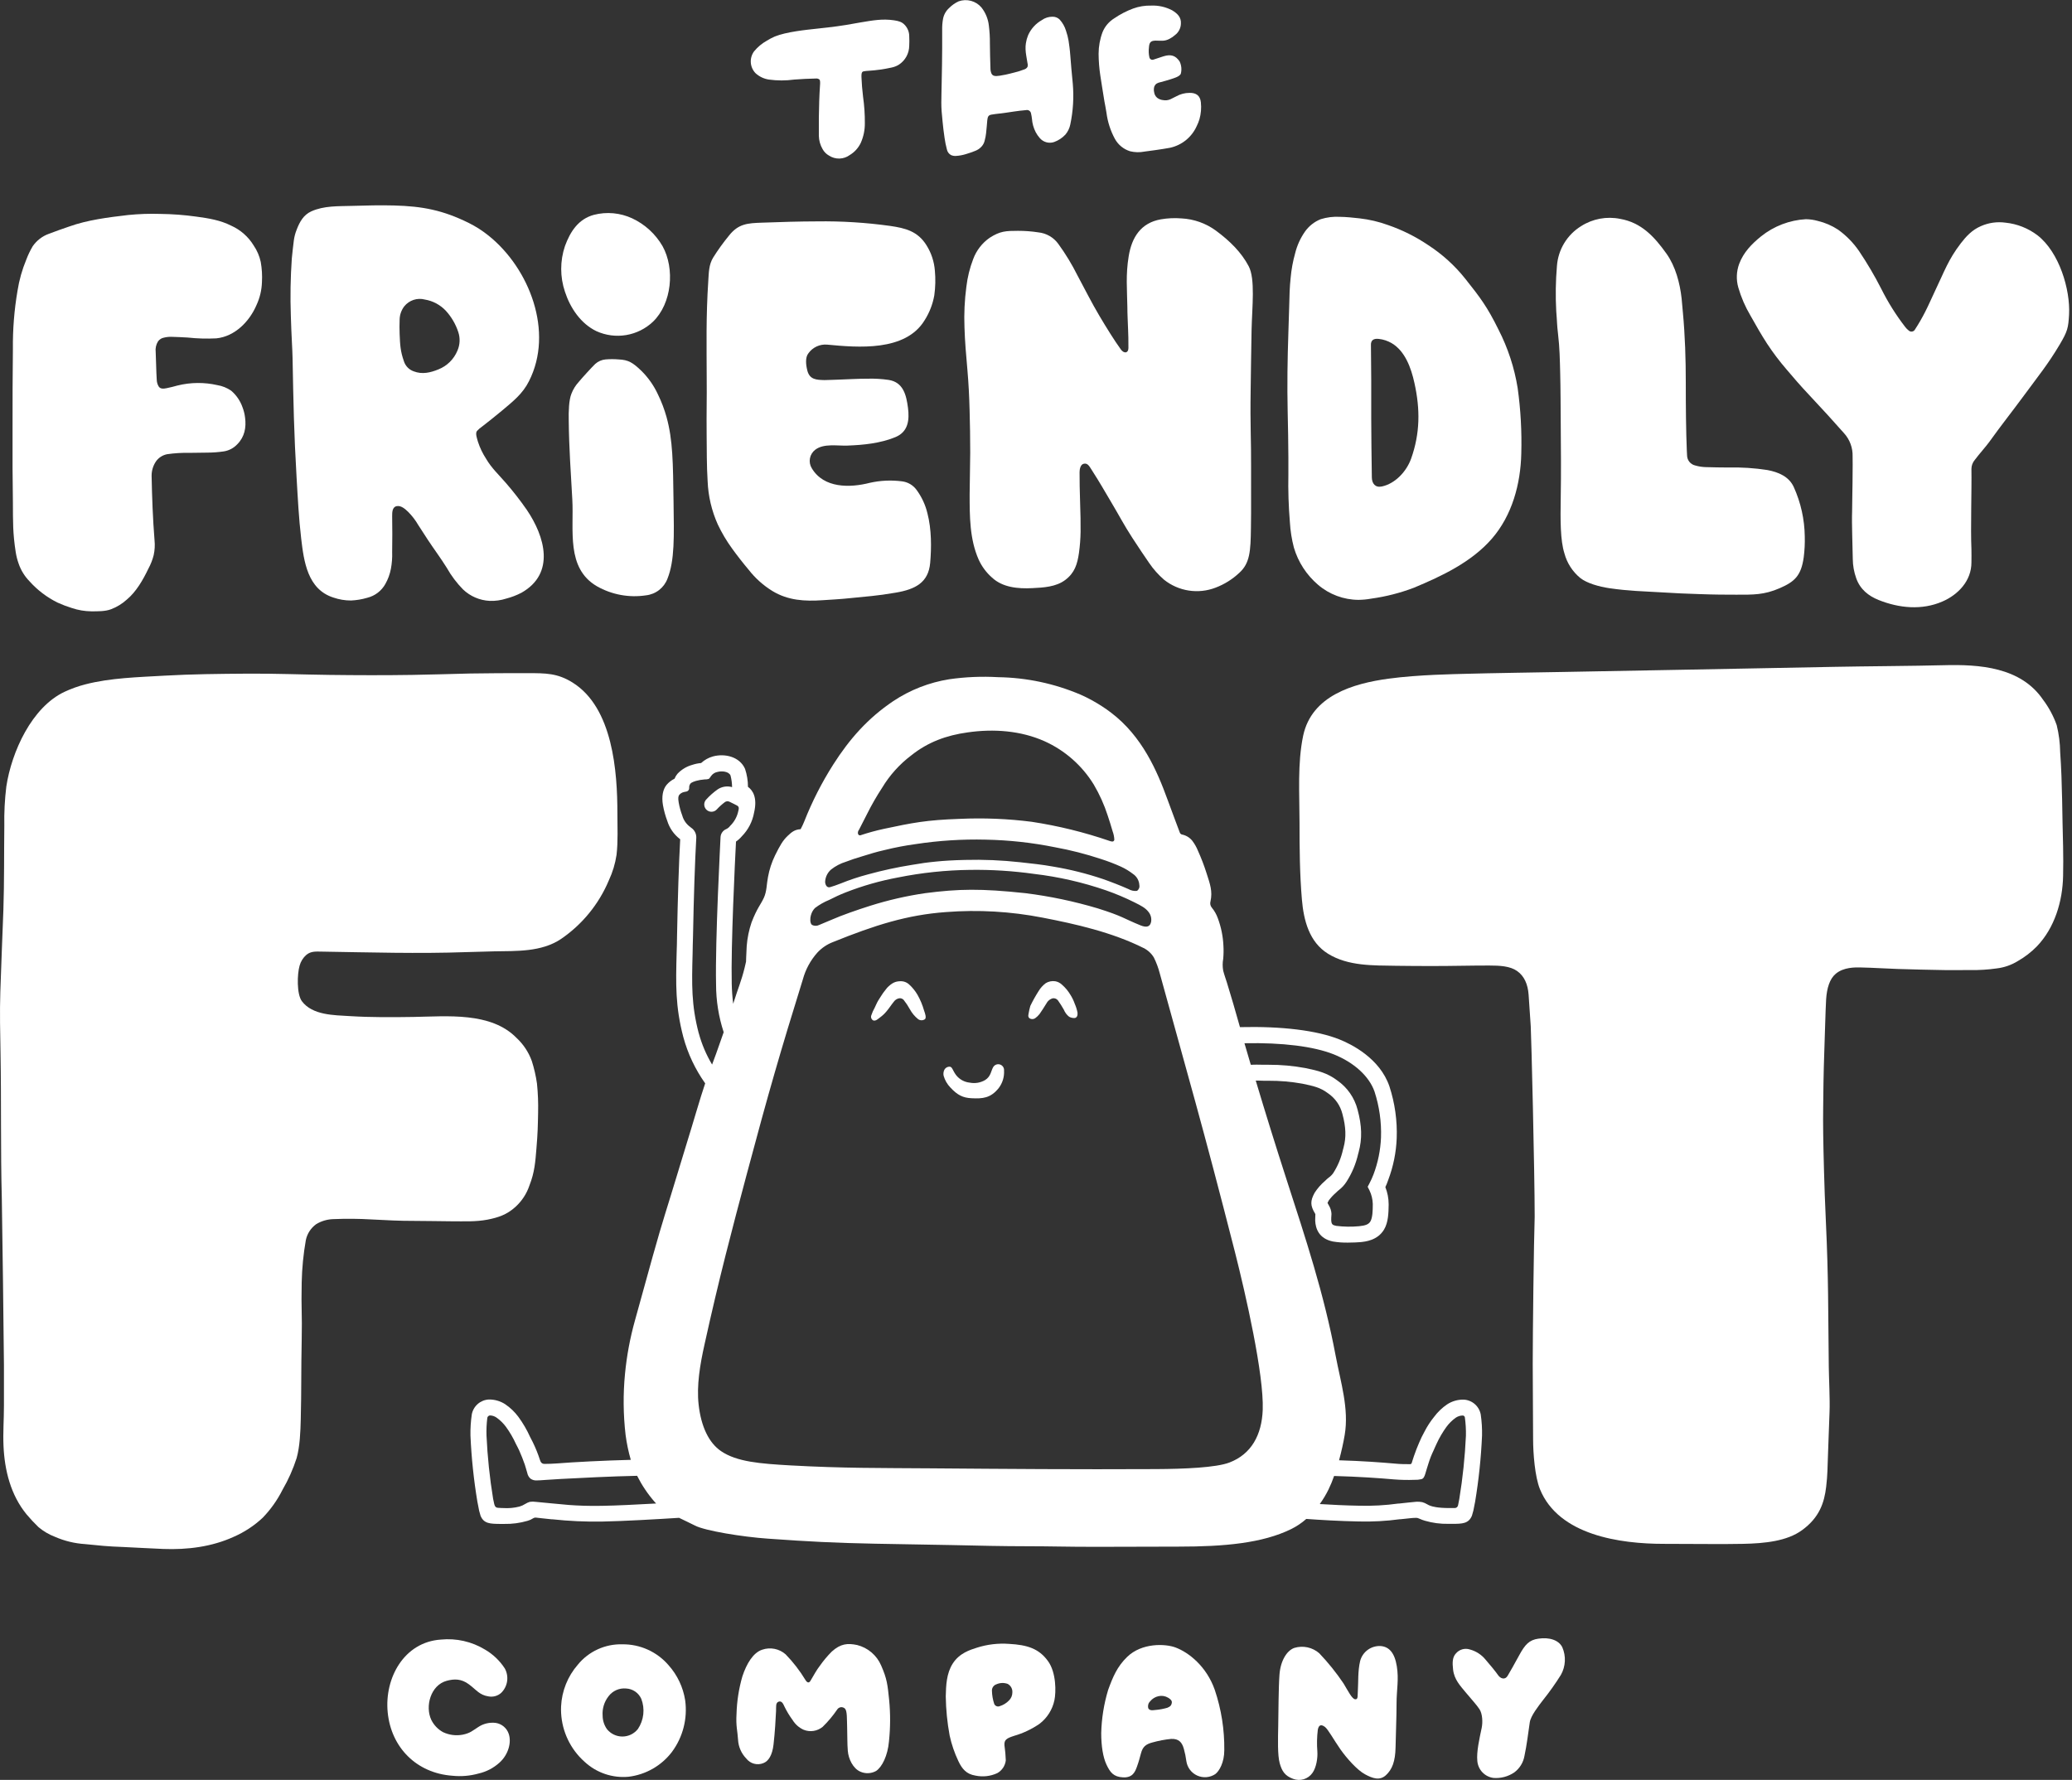
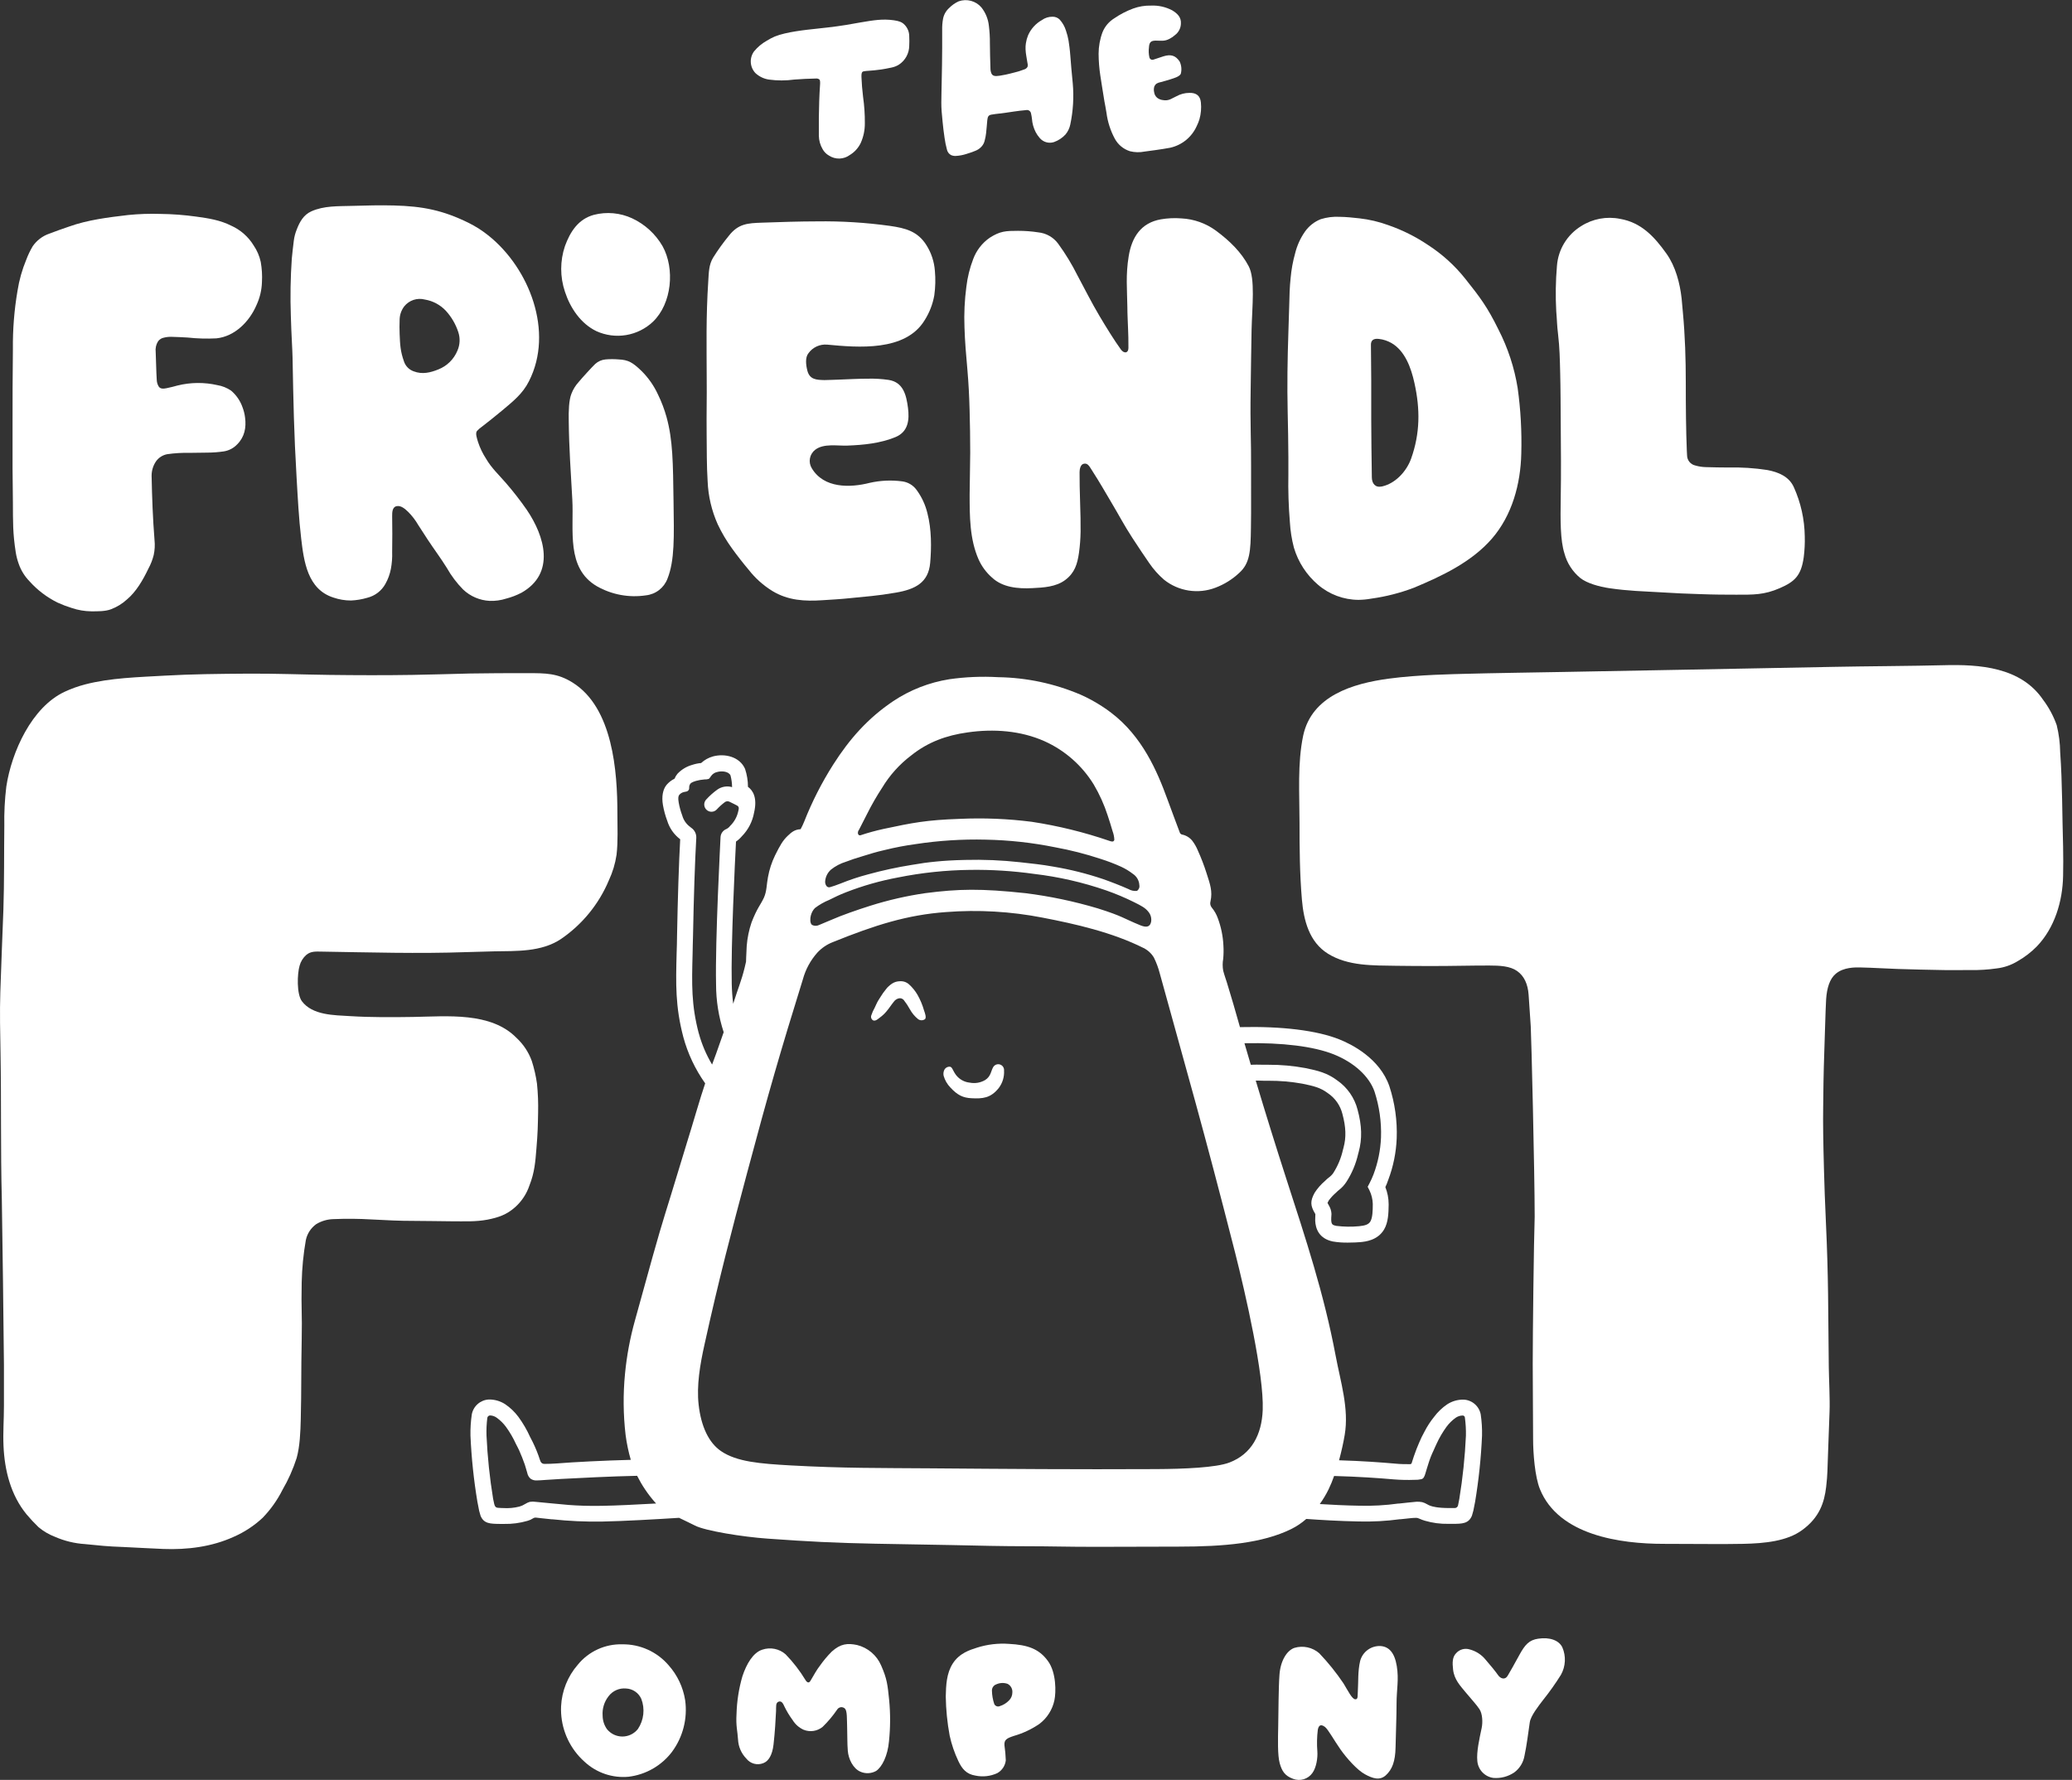
<svg xmlns="http://www.w3.org/2000/svg" width="710" height="610" viewBox="0 0 710 610" fill="none">
  <rect x="0" y="0" width="710" height="610" fill="#333333" stroke="none" />
  <g clip-path="url(#clip0_2684_93)">
    <path d="M100.25 122.66C100.54 138.03 100.73 148.35 101.63 163.66C102.04 170.66 102.38 177.56 103.2 184.52C104.13 192.43 105.38 201.98 114.27 204.8C116.201 205.464 118.228 205.802 120.27 205.8C122.168 205.717 124.049 205.402 125.87 204.86C127.173 204.537 128.396 203.949 129.461 203.131C130.526 202.314 131.411 201.285 132.06 200.11C132.972 198.496 133.611 196.743 133.95 194.92C134.303 193.025 134.447 191.097 134.38 189.17C134.447 185.057 134.447 180.953 134.38 176.86C134.38 175.63 134.38 173.75 135.95 173.46C137.52 173.17 138.95 174.56 139.9 175.46C141.211 176.779 142.347 178.261 143.28 179.87C144.38 181.55 145.46 183.24 146.56 184.93C148.71 188.2 151.06 191.32 153.12 194.64C154.637 197.33 156.504 199.808 158.67 202.01C161.145 204.369 164.385 205.76 167.8 205.93C169.725 205.999 171.647 205.731 173.48 205.14C175.286 204.671 177.034 204 178.69 203.14C190.4 196.51 186.69 183.82 180.5 174.71C178.273 171.501 175.873 168.417 173.31 165.47C170.85 162.62 168.46 160.47 166.55 157.2C165.395 155.426 164.474 153.51 163.81 151.5C163.43 150.2 162.81 148.5 163.45 147.69C163.982 147.119 164.575 146.61 165.22 146.17C166.22 145.45 170.62 141.9 172.12 140.64C175.74 137.59 179.12 134.95 181.26 130.64C189.87 113.74 181.42 91.93 167.36 80.71C165.286 79.046 163.039 77.608 160.66 76.42C151.78 72.03 144.82 70.68 135.02 70.42C130.21 70.29 125.4 70.42 120.6 70.56C115.8 70.7 111.02 70.48 106.68 72.43C104.01 73.64 102.68 76.04 101.68 78.66C101.184 79.878 100.848 81.156 100.68 82.46C100.46 84.52 100.15 86.57 99.99 88.63C99.54 95.15 99.43 101.689 99.66 108.22C99.85 115 100.2 119.7 100.25 122.66ZM136.94 109.46C136.984 107.836 137.541 106.268 138.53 104.98C139.356 103.952 140.463 103.186 141.716 102.774C142.969 102.362 144.315 102.323 145.59 102.66C148.339 103.119 150.862 104.468 152.77 106.5C154.689 108.598 156.141 111.079 157.03 113.78C157.734 115.875 157.631 118.157 156.74 120.18C156.14 121.633 155.253 122.95 154.133 124.053C153.013 125.156 151.682 126.022 150.22 126.6C147.55 127.69 144.7 128.41 141.73 127.25C140.945 126.971 140.235 126.513 139.657 125.912C139.08 125.312 138.649 124.585 138.4 123.79C137.2 120.38 137.09 118.21 136.94 114.46C136.87 113 136.88 111.08 136.94 109.46Z" fill="white" />
    <path d="M5.4 189.32C5.614 190.641 5.949 191.94 6.4 193.2C7.175 195.449 8.439 197.498 10.1 199.2C12.814 202.242 16.091 204.731 19.75 206.53C21.332 207.249 22.959 207.867 24.62 208.38C26.761 209.1 29.001 209.481 31.26 209.51C33.42 209.51 36.07 209.57 38.1 208.78C40.047 208.034 41.84 206.935 43.39 205.54C46.7 202.8 49.01 198.72 50.85 194.88C51.652 193.41 52.264 191.844 52.67 190.22C53.034 188.542 53.128 186.817 52.95 185.11C52.37 177.87 52.09 170.32 51.95 163.03C51.95 161.28 52.472 159.571 53.45 158.12C54.362 156.833 55.739 155.951 57.29 155.66C59.84 155.293 62.415 155.139 64.99 155.2C66.99 155.15 69.21 155.12 71.17 155.12C72.991 155.108 74.808 154.971 76.61 154.71C78.426 154.447 80.096 153.568 81.34 152.22C83.82 149.7 84.42 146.53 83.98 143.14C83.837 141.911 83.537 140.704 83.09 139.55C82.318 137.346 80.972 135.389 79.19 133.88C77.78 132.915 76.176 132.27 74.49 131.99C69.975 130.963 65.283 131.011 60.79 132.13C59.73 132.42 58.54 132.75 57.08 133.04C56.08 133.24 54.92 133.37 54.35 132.41C53.948 131.72 53.727 130.939 53.71 130.14C53.65 129.35 53.61 128.46 53.59 127.81C53.53 125.2 53.43 123.3 53.35 120.65C53.19 119.374 53.473 118.083 54.15 116.99C54.63 116.327 55.346 115.873 56.15 115.72C57.065 115.491 58.008 115.397 58.95 115.44C60.95 115.51 62.15 115.54 64.33 115.68C67.584 116.033 70.861 116.126 74.13 115.96C80.52 115.31 85.52 110.14 87.92 104.49C89.052 102.04 89.678 99.387 89.76 96.69C89.89 94.382 89.752 92.067 89.35 89.79C88.915 87.76 88.09 85.835 86.92 84.12C85.094 81.127 82.402 78.759 79.2 77.33C75.43 75.43 71.41 74.8 67.28 74.24C63.174 73.665 59.036 73.355 54.89 73.31C51.219 73.195 47.544 73.322 43.89 73.69C37.04 74.5 30.08 75.34 23.54 77.69C21.29 78.48 19.02 79.24 16.8 80.11C14.527 80.912 12.566 82.414 11.2 84.4C10.337 85.868 9.601 87.407 9 89C7.58 92.422 6.573 96 6 99.66C4.873 106.266 4.344 112.959 4.42 119.66C4.3 129.35 4.3 136.19 4.3 146.88V160.44C4.3 163.19 4.39 169.37 4.42 172.12C4.46 178.9 4.35 182.59 5.4 189.32Z" fill="white" />
    <path d="M225.48 135.23C224.083 132.186 222.145 129.421 219.76 127.07C216.84 124.27 215.34 123.32 211.96 123.18C210.476 123.054 208.984 123.054 207.5 123.18C206.178 123.3 204.932 123.848 203.95 124.74C202.95 125.68 199.47 129.49 198.34 130.86C197.246 132.044 196.387 133.425 195.81 134.93C194.94 137.09 194.81 140.85 194.89 144.38C194.98 153.38 195.61 162.23 196.11 171.19C196.7 181.61 193.88 194.73 204.56 200.93C209.657 203.819 215.578 204.911 221.37 204.03C223.002 203.848 224.553 203.219 225.85 202.211C227.147 201.203 228.14 199.857 228.72 198.32C231.22 192.06 230.97 183.85 230.8 172.02C230.61 158.61 230.59 150.9 228.4 142.93C227.663 140.28 226.685 137.703 225.48 135.23Z" fill="white" />
    <path d="M204.38 113.5C207.568 114.946 211.114 115.408 214.565 114.83C218.017 114.251 221.218 112.656 223.76 110.25C230.23 104 231.31 92.1 227.04 84.37C224.627 80.201 220.994 76.871 216.63 74.83C212.52 72.924 207.877 72.5 203.49 73.63C198.16 75.09 195.41 79.37 193.59 84.33C191.875 89.409 191.875 94.911 193.59 99.99C195.4 105.54 199 110.92 204.38 113.5Z" fill="white" />
    <path d="M323 41.8C323.2 43.8 323.34 44.97 323.66 47.21C323.841 48.535 324.105 49.848 324.45 51.14C324.523 51.558 324.689 51.954 324.935 52.3C325.18 52.646 325.5 52.933 325.87 53.14C326.447 53.396 327.082 53.496 327.71 53.43C328.848 53.352 329.973 53.137 331.06 52.79C332.15 52.47 332.89 52.2 333.96 51.79C334.882 51.478 335.709 50.934 336.36 50.21C336.887 49.628 337.253 48.918 337.42 48.15C337.648 47.321 337.809 46.475 337.9 45.62C338.08 44.12 338.17 42.62 338.31 41.19C338.43 39.92 338.76 39.46 339.7 39.29C340.64 39.12 341.53 39.02 342.4 38.92C344.1 38.73 345.22 38.56 347.4 38.23C348.79 38.02 350.18 37.86 351.58 37.74C351.77 37.693 351.967 37.687 352.159 37.721C352.352 37.755 352.535 37.83 352.697 37.939C352.859 38.048 352.996 38.19 353.1 38.356C353.204 38.521 353.272 38.707 353.3 38.9C353.439 39.487 353.542 40.081 353.61 40.68C353.719 42.292 354.158 43.864 354.9 45.3C355.276 46.021 355.74 46.692 356.28 47.3C356.862 47.992 357.637 48.495 358.507 48.742C359.377 48.99 360.301 48.972 361.16 48.69C362.654 48.162 363.999 47.28 365.08 46.12C365.928 45.115 366.506 43.91 366.76 42.62C367.727 38.02 368.01 33.303 367.6 28.62C367.19 24.51 367 22.2 366.76 19.1C366.59 16.78 366.35 15.24 366.16 13.95C365.961 12.788 365.666 11.644 365.28 10.53C364.855 9.121 364.124 7.824 363.14 6.73C362.823 6.408 362.445 6.154 362.027 5.982C361.609 5.81 361.161 5.724 360.71 5.73C359.38 5.703 358.078 6.11 357 6.89C354.902 8.073 353.246 9.905 352.28 12.11C351.929 12.975 351.68 13.877 351.54 14.8C351.43 15.491 351.39 16.191 351.42 16.89C351.456 17.668 351.543 18.443 351.68 19.21C351.84 20.21 351.97 20.79 352.09 21.67C352.207 22.078 352.207 22.512 352.09 22.92C351.963 23.138 351.795 23.329 351.594 23.482C351.393 23.635 351.164 23.746 350.92 23.81C349.883 24.213 348.821 24.547 347.74 24.81C346.53 25.12 345.84 25.31 344.59 25.58C344.06 25.69 343.18 25.86 342.54 25.95C341.02 26.18 340.19 26.09 339.75 25.23C339.504 24.662 339.382 24.049 339.39 23.43C339.28 20.56 339.24 17.69 339.2 14.81C339.22 12.804 339.103 10.8 338.85 8.81C338.61 6.519 337.722 4.344 336.29 2.54C335.355 1.448 334.112 0.664 332.723 0.291C331.335 -0.082 329.866 -0.027 328.51 0.45C327.293 1.004 326.188 1.777 325.25 2.73C324.166 3.702 323.429 5.001 323.15 6.43C322.92 7.703 322.819 8.996 322.85 10.29C322.85 12 322.85 14.56 322.85 16.29C322.85 18.86 322.76 25.29 322.68 28.29C322.68 29.85 322.53 33.62 322.56 35.17C322.55 37 322.7 39.05 323 41.8Z" fill="white" />
    <path d="M263.48 27.27C266.36 27.666 269.28 27.666 272.16 27.27C273.83 27.12 277.89 26.91 279.57 26.91C279.998 26.857 280.429 26.976 280.77 27.24C281.08 27.51 281.05 28.41 280.99 29.24C280.74 32.81 280.65 36.37 280.59 40.24C280.59 42.34 280.59 44.43 280.59 46.54C280.623 48.144 281.064 49.713 281.87 51.1C282.381 52.038 283.147 52.811 284.08 53.33C285.147 54.024 286.4 54.376 287.673 54.339C288.945 54.301 290.176 53.876 291.2 53.12C292.82 52.139 294.12 50.708 294.94 49C295.888 46.884 296.369 44.589 296.35 42.27C296.376 39.222 296.172 36.177 295.74 33.16C295.43 30.44 295.3 28.86 295.21 26.77C295.178 26.337 295.178 25.903 295.21 25.47C295.29 24.92 295.41 24.58 295.84 24.47C296.43 24.351 297.029 24.28 297.63 24.26C300.299 24.094 302.95 23.72 305.56 23.14C306.471 22.953 307.34 22.597 308.12 22.09C309.168 21.381 310.029 20.428 310.628 19.314C311.228 18.199 311.547 16.956 311.56 15.69C311.619 14.607 311.619 13.523 311.56 12.44C311.57 10.98 311.01 9.574 310 8.52C309.06 7.52 308 7.2 306.31 6.95C302.39 6.39 299.25 6.95 294.84 7.69C293.45 7.94 291.31 8.33 289.92 8.55C288.92 8.71 287.52 8.91 286.83 9.01C284.83 9.29 282.98 9.49 280.14 9.8C275.94 10.25 269.44 10.92 265.5 12.51C264.564 12.918 263.658 13.393 262.79 13.93C261.111 14.865 259.622 16.106 258.4 17.59C257.583 18.695 257.183 20.053 257.273 21.425C257.363 22.796 257.936 24.091 258.89 25.08C260.167 26.252 261.766 27.015 263.48 27.27Z" fill="white" />
    <path d="M377.67 29.93C378.01 32.13 378.13 32.93 378.45 34.77C378.63 35.77 378.94 37.24 379.15 38.67C379.553 41.772 380.519 44.775 382 47.53C383.117 49.595 384.998 51.142 387.24 51.84C388.856 52.236 390.538 52.273 392.17 51.95C393.62 51.77 394.95 51.58 395.73 51.47C398.22 51.11 398.81 51.02 400.94 50.64C402.945 50.201 404.818 49.296 406.408 47.999C407.997 46.701 409.259 45.047 410.09 43.17C410.461 42.427 410.769 41.654 411.01 40.86C411.536 38.988 411.702 37.034 411.5 35.1C411.27 32.78 409.89 31.77 407.58 31.83C406.004 31.834 404.455 32.24 403.08 33.01C402.54 33.3 401.64 33.72 401.08 34.01C400.267 34.37 399.363 34.472 398.49 34.3C397.761 34.222 397.068 33.941 396.49 33.49C395.942 33.012 395.587 32.351 395.49 31.63C395.321 30.939 395.352 30.214 395.58 29.54C396.02 28.69 396.58 28.39 397.82 28.12C398.43 27.98 400.29 27.43 400.89 27.24C402.64 26.68 404.1 26.24 404.61 25.32C404.993 23.898 404.851 22.386 404.21 21.06C402.81 18.99 401.21 18.53 398.71 19.29C397.57 19.64 396.45 20.06 395.31 20.41C395.163 20.473 395.004 20.501 394.845 20.494C394.685 20.487 394.53 20.443 394.389 20.367C394.249 20.291 394.128 20.185 394.034 20.055C393.941 19.926 393.878 19.777 393.85 19.62C393.605 18.521 393.554 17.387 393.7 16.27C393.81 14.53 394.31 13.94 396 13.92C397.86 13.92 399.05 14.25 400.87 13.24C401.513 12.903 402.111 12.487 402.65 12C403.242 11.552 403.727 10.979 404.073 10.323C404.419 9.666 404.616 8.941 404.65 8.2C404.83 5.86 403.4 4.6 401.65 3.53C399.431 2.366 396.943 1.81 394.44 1.92C392.349 1.866 390.266 2.205 388.3 2.92C386.003 3.772 383.82 4.904 381.8 6.29C380 7.404 378.599 9.06 377.8 11.02C376.911 13.389 376.454 15.899 376.45 18.43C376.469 20.931 376.666 23.427 377.04 25.9C377.22 27.11 377.42 28.27 377.67 29.93Z" fill="white" />
    <path d="M675.19 332.45C678.2 332.504 681.21 332.316 684.19 331.89C686.773 331.586 689.258 330.719 691.47 329.35C693.849 327.989 696.03 326.307 697.95 324.35C704.06 317.99 706.8 308.87 706.95 300.12C707.02 296.78 707.02 293.44 706.95 290.12C706.62 279.38 706.72 268.53 705.95 257.82C705.906 254.685 705.507 251.565 704.76 248.52C703.654 245.4 702.079 242.466 700.09 239.82C692.46 228.59 678.25 227.64 665.95 227.98C656.21 228.24 638.18 228.34 628.44 228.54C614.91 228.83 541.17 230.19 536.18 230.28C531.19 230.37 508.34 230.73 502.11 230.93C499.04 231.03 486.06 231.19 475.81 232.59C463.66 234.24 449.48 238.4 446.55 252.12C444.55 261.64 445.3 272.24 445.3 281.92C445.3 290.69 445.37 299.6 446.12 308.33C446.73 315.42 448.61 322.85 455.05 326.85C461.97 331.15 470.6 330.85 478.44 330.99C482.62 331.06 486.8 331.06 490.98 331.07C498.08 331.07 503.22 330.9 510.28 330.9C513.95 330.9 517.44 331.08 519.86 332.78C522.28 334.48 523.54 337.27 523.8 340.92C523.98 343.43 524.16 346.2 524.53 351.71C524.72 354.71 525.88 401.85 525.88 416.97C525.59 425.48 525.21 456.59 525.21 467.42C525.21 478.42 525.34 483.84 525.34 493.2C525.34 497.95 525.93 506.06 527.69 510.37C534.12 526.17 555.17 529.1 570.09 529.1C583.03 529.1 589.3 529.26 597.26 529.1C604.72 528.95 612.33 528.18 617.48 524.42C623.48 520.08 625.13 514.92 625.76 509.56C626.28 505.14 626.18 503.46 626.4 498.14C626.66 491.9 626.73 488.21 626.92 483.84C627.09 479.7 626.7 472.19 626.66 468.49C626.41 448.34 626.59 438.71 625.66 418.58C625.39 412.94 625.12 405.37 625.02 401.22C624.75 391.17 624.65 384.99 624.74 379.22C624.74 376.33 624.89 366.51 625.11 360.76C625.26 356.91 625.54 345.76 625.75 342.47C626 338.65 626.96 335.47 629.04 333.73C631.72 331.45 635.68 331.52 637.55 331.56C642.99 331.69 643.98 331.86 650.32 332.08C656.66 332.3 659.32 332.31 666.23 332.46C668.77 332.5 671.76 332.45 675.19 332.45Z" fill="white" />
    <path d="M533.91 114.72C534.43 119.06 534.51 123.43 534.62 127.79C534.75 132.52 534.78 140.56 534.81 145.29C534.88 153.67 534.95 162.53 534.81 170.29C534.68 178.4 534.64 185.09 536.07 189.65C536.951 192.947 538.839 195.887 541.47 198.06C543.82 199.94 548.04 201.06 551.38 201.57C558.15 202.57 563.12 202.63 569.04 202.99C575.77 203.4 576.6 203.4 582.14 203.6C587.68 203.8 590.94 203.81 594.98 203.81C600.81 203.81 604.45 203.92 609.86 201.57C614.86 199.38 617.2 197.41 618.08 190.92C618.376 188.582 618.493 186.225 618.43 183.87C618.356 178.002 617.065 172.214 614.64 166.87C612.96 163.26 609.36 161.8 605.64 161.09C601.202 160.4 596.71 160.109 592.22 160.22C589.67 160.22 587.13 160.16 584.58 160.09C583.34 160.068 582.109 159.88 580.92 159.53C580.129 159.358 579.42 158.924 578.908 158.297C578.396 157.671 578.111 156.889 578.1 156.08L578.01 154.33C577.74 148.15 577.65 138.89 577.66 131.26C577.66 123.16 577.42 115.11 576.66 107.03C576.52 105.45 576.4 103.87 576.23 102.29C575.65 97.03 574.14 91.29 571.04 86.93C566.85 81.05 562.38 76.27 555.17 75.01C550.556 74.074 545.759 74.967 541.79 77.5C539.429 78.954 537.448 80.948 536.008 83.318C534.569 85.687 533.713 88.365 533.51 91.13C533.065 96.291 532.985 101.477 533.27 106.65C533.59 110.47 533.47 111 533.91 114.72Z" fill="white" />
    <path d="M176.56 413.68C178.808 411.66 180.49 409.089 181.44 406.22C183.19 401.78 183.44 398.22 183.82 393.55C184.27 388.22 184.3 385.93 184.39 381.33C184.473 377.992 184.343 374.652 184 371.33C183.627 368.715 183.035 366.136 182.23 363.62C181.144 360.608 179.355 357.9 177.01 355.72C168.24 346.72 153.12 348.34 141.7 348.52C134.53 348.63 127.17 348.69 119.94 348.24C114.51 347.9 107.06 347.98 103.44 343.12C101.63 340.68 101.83 333.79 102.66 330.96C103.047 329.522 103.851 328.232 104.97 327.25C106.51 325.96 108.24 326.1 110.13 326.13C126.78 326.39 143.26 326.89 159.92 326.3C163.04 326.187 166.167 326.1 169.3 326.04C177.01 325.9 185.46 326.3 192.18 321.84C199.495 316.862 205.209 309.87 208.63 301.71C209.929 298.933 210.819 295.982 211.27 292.95C211.81 288.25 211.56 283.51 211.56 278.79C211.56 264.56 210.06 242.53 196.17 233.9C191.01 230.69 187.02 230.7 180.74 230.7C173.07 230.7 168.43 230.7 161.11 230.82C154.51 230.98 147.22 231.21 141.31 231.3C131.84 231.45 122.31 231.42 112.88 231.3C103.45 231.18 94.09 230.8 84.69 230.87C75.29 230.94 65.78 231.02 56.35 231.56C47.46 232.08 37.82 232.3 29.17 234.56C26.765 235.182 24.422 236.022 22.17 237.07C10.84 242.36 3.97 257.73 2.17 269.53C1.625 273.998 1.394 278.499 1.48 283C1.36 292.63 1.48 302.2 1.16 311.82C0.83 321.15 0.4 330.55 0.11 340C-0.11 346.95 0.05 353.92 0.18 360.88C0.48 377.48 0.18 394.1 0.62 410.7C0.92 429.713 1.163 448.713 1.35 467.7C1.35 472.41 1.35 477.12 1.35 481.82C1.35 486.52 1 490.93 1.2 495.48C1.56 503.9 3.67 512.37 9.1 518.99C10.382 520.518 11.743 521.977 13.18 523.36C14.866 524.78 16.779 525.906 18.84 526.69C22.086 528.108 25.555 528.951 29.09 529.18C34.09 529.68 36.7 529.99 42.3 530.18C46.91 530.38 51.37 530.68 55.97 530.85C64.17 531.16 72.52 530.13 80.04 526.71C83.709 525.114 87.077 522.902 90 520.17C92.741 517.341 95.034 514.111 96.8 510.59C98.807 507.143 100.433 503.488 101.65 499.69C102.77 495.69 102.96 490.55 103.06 486.47C103.31 476.26 103.16 469.8 103.38 459.32C103.58 449.84 103.17 448.95 103.38 439.48C103.486 434.624 103.96 429.784 104.8 425C105.261 422.79 106.535 420.834 108.37 419.52C110.158 418.446 112.195 417.857 114.28 417.81C118.612 417.626 122.951 417.663 127.28 417.92C133.17 418.21 136.34 418.42 142.22 418.42C146.77 418.42 148.91 418.52 154.43 418.55C159.31 418.55 162.91 418.76 167.05 417.99C170.8 417.25 173.68 416.27 176.56 413.68Z" fill="white" />
-     <path d="M698.2 80.66C695.004 78.224 691.197 76.719 687.2 76.31C684.33 75.915 681.406 76.331 678.76 77.51C675.76 78.79 673.7 81.04 671.88 83.41C667.57 89.05 666.26 93.04 663.11 99.61C661.85 102.23 660.97 104.38 659.7 106.85C658.656 108.911 657.501 110.914 656.24 112.85C656.147 113.05 656.006 113.225 655.831 113.36C655.656 113.495 655.451 113.586 655.234 113.626C655.016 113.665 654.792 113.651 654.581 113.586C654.37 113.52 654.177 113.405 654.02 113.25C653.563 112.893 653.156 112.476 652.81 112.01C649.656 107.924 646.91 103.54 644.61 98.92C642.367 94.524 639.863 90.266 637.11 86.17C635.15 83.279 632.696 80.757 629.86 78.72C627.739 77.323 625.39 76.308 622.92 75.72C621.588 75.346 620.213 75.144 618.83 75.12C613.22 75.433 607.847 77.488 603.46 81C600.27 83.58 597.46 86.44 595.96 90.42C594.993 93.028 594.887 95.878 595.66 98.55C596.631 101.902 598.022 105.117 599.8 108.12C601.8 111.65 603.37 114.47 605.52 117.79C607.541 120.86 609.759 123.797 612.16 126.58C614.01 128.81 617.29 132.58 619.78 135.2C624.9 140.65 628.17 144.28 631.88 148.46C633.865 150.642 634.92 153.512 634.82 156.46C634.82 157.55 634.88 160.99 634.82 162.08C634.82 166.92 634.65 171.37 634.65 175.35C634.49 179.35 634.82 186.89 634.88 191.54C634.899 193.793 635.294 196.027 636.05 198.15C637.4 201.97 640.22 204.21 643.74 205.63C650.74 208.43 658.53 209.2 665.54 206.17C671.02 203.82 675.54 199.02 675.54 192.79C675.54 191.26 675.59 189.73 675.54 188.21C675.22 181.15 675.66 167.8 675.54 160.74C675.538 159.583 675.954 158.465 676.71 157.59C678.32 155.45 680.53 153.01 681.64 151.47C685.95 145.47 689.22 141.4 693.41 135.72C698.55 128.72 701.76 124.87 705.84 117.99C708.49 113.51 708.73 112.35 708.99 107.87C709.47 99.22 705.62 86.44 698.2 80.66Z" fill="white" />
    <path d="M355.84 79.64C353.524 79.28 351.184 79.103 348.84 79.11C344.67 79.11 342.7 79.18 339.09 81.51C336.518 83.316 334.558 85.862 333.47 88.81C332.302 91.854 331.519 95.032 331.14 98.27C330.529 102.863 330.311 107.5 330.49 112.13C330.63 116.99 331.06 121.84 331.49 126.68C331.9 131.35 332.13 136 332.25 140.68C332.37 145.36 332.47 150.27 332.46 155.07C332.45 159.87 332.28 164.64 332.26 169.43C332.26 176.88 332.26 184.77 335.33 191.73C336.398 194.105 337.963 196.223 339.92 197.94C343.51 201.29 348.69 201.83 353.78 201.56C357.52 201.37 361.84 201.17 365.04 198.75C368.24 196.33 369.17 193.38 369.73 189.44C370.057 187.053 370.24 184.649 370.28 182.24C370.28 178.73 370.28 176.53 370.11 172.04C369.98 169.04 369.93 164.32 369.93 161.83C369.93 160.73 370.27 159.26 371.24 158.97C372.59 158.57 373.18 159.6 374.04 160.97C377.25 165.97 378.55 168.41 380.69 171.97C383.44 176.56 385.05 179.77 388.03 184.36C391.01 188.95 391.6 189.73 393.8 192.98C395.243 195.095 396.954 197.015 398.89 198.69C401.335 200.637 404.245 201.912 407.334 202.389C410.422 202.866 413.582 202.529 416.5 201.41C419.525 200.271 422.295 198.545 424.65 196.33C428.34 193 428.54 188.83 428.65 180.97C428.77 174.66 428.65 166.09 428.7 159.97C428.76 151.41 428.36 145.52 428.55 134.02C428.66 127.42 428.72 119.84 428.87 113.02C429.05 105.16 430.18 95.55 427.87 91.22C425.37 86.49 421.49 82.62 416.65 79.04C413.209 76.522 409.108 75.066 404.85 74.85C402.486 74.661 400.107 74.769 397.77 75.17C390.96 76.38 387.84 81.28 386.77 87.76C385.7 94.24 386.22 99.17 386.31 105.29C386.31 107.72 386.46 109.95 386.56 113.05C386.64 115.19 386.67 115.83 386.67 119.26C386.67 121.07 385.18 121.26 384.1 119.79C381.84 116.67 379.21 112.42 376.72 108.23C374.04 103.74 371.55 98.72 369.23 94.43C367.325 90.611 365.104 86.959 362.59 83.51C361.796 82.431 360.786 81.529 359.623 80.863C358.461 80.197 357.172 79.78 355.84 79.64Z" fill="white" />
    <path d="M242.14 148.82C242.2 154 242.14 159.7 242.48 164.93C242.685 170.025 243.859 175.034 245.94 179.69C247.308 182.59 248.945 185.356 250.83 187.95C252.5 190.28 254.59 192.95 256.56 195.29C258.807 198.169 261.55 200.624 264.66 202.54C270.06 205.82 275.78 206.11 281.87 205.7C284.95 205.49 287.95 205.36 291.53 204.97C297.06 204.38 300.14 204.28 307 203.1C313.64 201.96 318.15 199.67 318.74 192.89C319.19 187.71 319.24 181.46 317.79 175.89C317.096 173.002 315.831 170.282 314.07 167.89C313.484 167.083 312.737 166.406 311.877 165.901C311.016 165.397 310.06 165.077 309.07 164.96C305.381 164.482 301.637 164.658 298.01 165.48C291.2 167.22 282.29 167.37 278.17 160.48C277.545 159.463 277.32 158.249 277.54 157.075C277.76 155.902 278.409 154.852 279.36 154.13C282.26 151.9 286.92 152.84 290.36 152.71C295.88 152.51 301.69 151.93 306.84 149.8C311.21 148 311.68 143.94 311.13 139.75C310.58 135.56 309.6 130.97 304.48 130.2C302.163 129.863 299.821 129.722 297.48 129.78C294.06 129.78 290.65 129.99 287.23 130.11C286.29 130.11 283.44 130.28 282.5 130.26C279.76 130.19 277.45 130.11 276.65 127.02C276.16 125.1 275.86 122.53 276.99 121.11C277.708 120.088 278.681 119.273 279.813 118.747C280.945 118.22 282.196 118.001 283.44 118.11C293.99 119.11 310.2 120.53 316.78 109.84C318.459 107.22 319.605 104.294 320.15 101.23C320.542 98.434 320.609 95.602 320.35 92.79C320.118 89.685 319.129 86.684 317.47 84.05C314.47 79.24 310.25 78.18 304.98 77.42C296.698 76.27 288.34 75.752 279.98 75.87C274.23 75.87 266.89 76.1 261.14 76.31C256.19 76.48 253.02 76.64 249.77 80.78C247.808 83.169 246.001 85.681 244.36 88.3C242.89 90.73 242.89 93.36 242.71 96.17C241.89 108.51 242.14 118.78 242.16 129.32C242.24 137.07 242.06 140.89 242.14 148.82Z" fill="white" />
    <path d="M441.48 156.82C441.48 158.733 441.48 160.643 441.48 162.55C441.37 168.039 441.543 173.529 442 179C442.169 181.939 442.631 184.853 443.38 187.7C444.845 192.647 447.714 197.062 451.64 200.41C455.505 203.721 460.42 205.554 465.51 205.58C466.996 205.562 468.478 205.418 469.94 205.15C474.922 204.462 479.81 203.21 484.51 201.42C494.1 197.42 504.26 192.62 511.2 184.63C518.14 176.64 521.06 165.88 521.29 155.42C521.497 147.925 521.082 140.426 520.05 133C518.929 126.031 516.718 119.282 513.5 113C509.63 105.14 507.2 101.94 502.09 95.52C498.506 91.019 494.218 87.129 489.39 84C485.141 81.13 480.535 78.827 475.69 77.15C472.507 75.988 469.197 75.209 465.83 74.83C463.59 74.58 461.34 74.34 459.08 74.31C456.876 74.187 454.667 74.462 452.56 75.12C450.374 75.991 448.49 77.482 447.14 79.41C445.592 81.637 444.463 84.128 443.81 86.76C443.025 89.548 442.503 92.404 442.25 95.29C441.91 98.41 441.84 101.55 441.77 104.69C441.7 107.83 441.59 110.91 441.48 114.02C441.17 123.02 441.04 132.08 441.24 141.1C441.36 146.37 441.46 151.59 441.48 156.82ZM472.48 116.15C474.033 116.32 475.533 116.818 476.88 117.61C481.43 120.29 483.53 126 484.68 131.28C486.68 140.28 486.62 148.56 483.53 157.21C481.96 161.57 478.11 165.74 473.53 166.72C471.26 167.21 470.11 165.72 470.08 163.61C469.99 156.38 469.87 149.86 469.87 143.46C469.87 139.11 469.87 134.67 469.87 130.26C469.87 125.85 469.77 121.83 469.77 118.33C469.68 116.59 470.71 115.94 472.44 116.15H472.48Z" fill="white" />
    <path d="M501.54 479.67C499.537 479.632 497.569 480.196 495.89 481.29C494.159 482.468 492.637 483.928 491.39 485.61C490.136 487.159 489.047 488.835 488.14 490.61C487.45 491.843 486.832 493.115 486.29 494.42C485.65 495.89 485.08 497.35 484.5 499.04C484.11 500.15 483.89 500.99 483.74 501.4C483.701 501.525 483.62 501.632 483.51 501.703C483.401 501.775 483.27 501.805 483.14 501.79C481.64 501.79 479.87 501.79 478.14 501.61C473.22 501.18 467.03 500.71 458.85 500.46C459.68 497.39 460.35 494.33 460.78 491.77C462.31 482.77 459.36 473.58 457.68 464.63C453.68 443.38 447.44 424.58 440.78 404.01C437.1 392.63 433.65 381.52 430.3 370.34C431.09 370.34 432 370.34 433.06 370.39H434.6C438.509 370.367 442.412 370.702 446.26 371.39C450.14 372.19 452.46 372.73 454.99 374.63C457.475 376.299 459.256 378.828 459.99 381.73C461.22 386.31 461.34 389.79 460.37 393.35L460.2 393.97C459.567 396.844 458.429 399.583 456.84 402.06C456.418 402.648 455.901 403.162 455.31 403.58L454.81 403.99L454.64 404.14L453.99 404.76C452.636 405.917 451.457 407.265 450.49 408.76C448.93 411.61 448.97 413.16 450.65 415.95C450.65 415.95 450.7 416.05 450.73 416.11C450.73 416.79 450.65 417.81 450.67 418.34C450.79 421.05 451.94 424.49 456.73 425.48C458.438 425.765 460.169 425.892 461.9 425.86C463.65 425.86 465.28 425.77 466.2 425.69C467.8 425.53 472.05 425.13 474.27 421.37C475.75 418.88 475.8 415.59 475.84 412.95V412.68C475.836 410.679 475.452 408.698 474.71 406.84C475.02 406.16 475.42 405.27 475.71 404.34C477.432 399.786 478.408 394.985 478.6 390.12C478.824 384.079 477.978 378.046 476.1 372.3C472.8 362.65 463.03 357.84 458.99 356.23C451.26 353.13 439.26 351.67 424.89 352.01C424.14 349.42 423.4 346.83 422.66 344.22C421.97 341.81 421.1 339.09 420.4 336.69C420.08 335.63 419.61 334.42 419.15 332.69C418.903 331.338 418.903 329.952 419.15 328.6C419.291 327.081 419.314 325.553 419.22 324.03C419.068 320.822 418.417 317.657 417.29 314.65C416.816 313.337 416.12 312.116 415.23 311.04C414.988 310.752 414.822 310.408 414.745 310.04C414.668 309.672 414.684 309.291 414.79 308.93C415.56 305.45 414.65 303.02 413.45 299.28C412.605 296.617 411.603 294.005 410.45 291.46C409.967 290.279 409.332 289.166 408.56 288.15C407.668 287.032 406.405 286.269 405 286C404.84 285.956 404.693 285.875 404.57 285.764C404.446 285.653 404.351 285.514 404.29 285.36C403.54 283.36 401.73 278.58 400.03 273.92C396.53 264.32 391.43 252.36 380.73 244.25C379.73 243.49 378.73 242.76 377.65 242.08C375.312 240.55 372.854 239.212 370.3 238.08C361.359 234.262 351.76 232.224 342.04 232.08C336.44 231.756 330.822 231.993 325.27 232.79C318.409 233.883 311.864 236.441 306.08 240.29C297.36 246.15 291.08 253.29 285.49 262.07C281.594 268.203 278.289 274.692 275.62 281.45C275.249 282.385 274.822 283.297 274.34 284.18C272.39 284.29 271.34 285.09 269.91 286.46C268.21 288.08 267.3 289.72 265.6 293.12C264.448 295.483 263.627 297.993 263.16 300.58C262.66 303.1 262.78 305.42 261.76 307.66C260.64 310.1 259.45 311.14 257.53 316.12C256.643 318.734 256.085 321.448 255.87 324.2C255.7 327.31 255.64 329.59 255.64 329.59C255.64 329.59 255.53 330.15 255.14 331.73C254.03 336.23 252.98 338.45 251.24 344.01C250.955 341.733 250.788 339.444 250.74 337.15C250.43 323.96 251.87 294.79 252.2 288.42C252.943 287.907 253.616 287.299 254.2 286.61C256.393 284.385 257.857 281.546 258.4 278.47C259.6 273.33 257.94 270.84 256.3 269.66C256.3 267.566 255.963 265.486 255.3 263.5C253.43 259.27 248.3 258.15 244.3 259.24C242.79 259.661 241.401 260.436 240.25 261.5C239.23 261.591 238.223 261.799 237.25 262.12C235.297 262.653 233.528 263.716 232.14 265.19C231.721 265.694 231.383 266.261 231.14 266.87C230.089 267.383 229.156 268.108 228.4 269C227.12 270.58 226.68 273 227.16 275.87C227.485 277.733 227.984 279.561 228.65 281.33C229.406 283.781 230.901 285.94 232.93 287.51L233.08 287.63C232.63 295.71 232.23 307.96 232 320.63C232 322.73 231.91 324.69 231.86 326.56C231.58 337.18 231.38 344.86 234.14 355.38C235.681 361.081 238.221 366.465 241.64 371.28C240.76 373.9 239.78 377.01 238.58 381.06C235.98 389.85 234.78 393.45 232.39 401.44C228.48 414.44 227.39 417.23 223.59 430.82C222.27 435.55 218.9 447.74 217.59 452.49C215.912 458.477 214.768 464.601 214.17 470.79C213.489 477.777 213.556 484.817 214.37 491.79C214.749 494.671 215.344 497.518 216.15 500.31C207.31 500.53 196.4 501.08 190.86 501.54C189.51 501.66 187.86 501.68 186.62 501.7C185.62 501.7 185.27 501.11 185.02 500.33C184.341 498.23 183.513 496.181 182.54 494.2C182.27 493.72 181.97 493.11 181.63 492.43C180.539 490.011 179.198 487.711 177.63 485.57C176.379 483.888 174.855 482.427 173.12 481.25C171.441 480.156 169.473 479.592 167.47 479.63C166.065 479.709 164.727 480.259 163.673 481.192C162.619 482.124 161.91 483.385 161.66 484.77C161.312 487.17 161.162 489.595 161.21 492.02C161.544 499.621 162.339 507.195 163.59 514.7L163.84 515.96C164.015 517.152 164.293 518.326 164.67 519.47C165.79 522.21 167.99 522.23 171.32 522.27H172.77C175.475 522.328 178.173 521.97 180.77 521.21C181.448 521.027 182.093 520.736 182.68 520.35C182.942 520.165 183.26 520.077 183.58 520.1L185.83 520.35L189.04 520.69H189.32C194.982 521.299 200.676 521.556 206.37 521.46C213.57 521.33 225.14 520.66 232.69 520.18C234.69 521.18 236.69 522.06 238.16 522.84C241.59 524.62 254.41 526.72 263.16 527.32C277.07 528.32 285.87 528.77 299.82 529.05C310.4 529.29 315.71 529.28 326.31 529.52C335.1 529.72 343.82 529.92 351.69 529.92C360.08 529.92 365.08 530.12 375.47 530.12C385.66 530.12 393.57 530.05 403.76 530.05C419.63 530.05 432.56 528.87 442.42 524.05C444.3 523.121 446.048 521.947 447.62 520.56C452.19 520.89 459.02 521.31 465.62 521.43C470.323 521.55 475.028 521.293 479.69 520.66H479.96L483.17 520.32C483.834 520.242 484.502 520.199 485.17 520.19C485.613 520.183 486.05 520.29 486.44 520.5C487.035 520.774 487.65 521.001 488.28 521.18C490.877 521.94 493.575 522.297 496.28 522.24H497.73C501.06 522.24 503.26 522.18 504.38 519.44C504.757 518.295 505.038 517.121 505.22 515.93L505.47 514.67C506.718 507.165 507.509 499.591 507.84 491.99C507.893 489.565 507.743 487.14 507.39 484.74C507.126 483.361 506.406 482.11 505.344 481.19C504.283 480.27 502.943 479.735 501.54 479.67ZM206.23 516.07C201.71 516.16 197.98 516 194.88 515.77C192.96 515.63 184.4 514.77 183.62 514.71C182.928 514.6 182.222 514.6 181.53 514.71C180.991 514.873 180.476 515.109 180 515.41C179.382 515.81 178.708 516.117 178 516.32C176.166 516.79 174.269 516.962 172.38 516.83C172.38 516.83 171.6 516.83 170.67 516.75C170.03 516.75 169.55 516.34 169.36 515.48C169.25 514.98 168.97 513.65 168.97 513.65C167.8 506.496 167.045 499.281 166.71 492.04C166.638 489.982 166.732 487.923 166.99 485.88C167.039 485.653 167.165 485.449 167.348 485.305C167.53 485.161 167.757 485.085 167.99 485.09C168.816 485.13 169.611 485.42 170.27 485.92C171.454 486.779 172.499 487.814 173.37 488.99C174.708 490.833 175.857 492.806 176.8 494.88C177.18 495.65 177.57 496.31 177.88 497.02C178.69 498.89 179.2 500.12 179.82 501.91C180.16 502.91 180.31 503.62 180.67 504.77C180.812 505.544 181.21 506.248 181.8 506.77C182.428 507.208 183.187 507.416 183.95 507.36C185.28 507.36 188.14 507.06 192.18 506.86C198.86 506.51 209.43 505.96 218.32 505.78C219.938 509 221.953 512.003 224.32 514.72C224.48 514.9 224.65 515.09 224.83 515.27C218.38 515.62 211.22 516 206.23 516.07ZM457 361.33C464 364.12 469.19 368.89 471 374.1C472.651 379.181 473.402 384.511 473.22 389.85C473.046 394.174 472.179 398.442 470.65 402.49C470.256 403.514 469.805 404.516 469.3 405.49L468.65 406.73L469.28 407.98C469.966 409.413 470.347 410.972 470.4 412.56V412.86C470.4 414.86 470.33 417.34 469.59 418.59C469.02 419.59 467.9 420.03 465.72 420.24C463.103 420.487 460.468 420.447 457.86 420.12C456.57 419.85 456.23 419.59 456.16 418.12C456.16 417.9 456.16 417.04 456.25 416.02C456.206 415.009 455.907 414.025 455.38 413.16C455.196 412.872 455.032 412.571 454.89 412.26C455.017 411.969 455.16 411.685 455.32 411.41C456.036 410.442 456.858 409.556 457.77 408.77L458.41 408.16L458.78 407.86C459.811 407.064 460.698 406.097 461.4 405C463.279 402.066 464.632 398.828 465.4 395.43L465.57 394.81C466.8 390.29 466.69 385.81 465.2 380.32C464.156 376.233 461.67 372.66 458.2 370.26C454.82 367.72 451.68 366.94 447.29 366.04C443.128 365.269 438.903 364.891 434.67 364.91H433.14C431.25 364.86 429.77 364.85 428.6 364.91C427.873 362.457 427.15 359.997 426.43 357.53C439.45 357.27 450.14 358.61 457 361.33ZM294.27 284.53C294.93 283.26 296.66 279.86 297.13 278.93C298.668 275.849 300.384 272.861 302.27 269.98C304.865 265.673 308.259 261.902 312.27 258.87C318 254.3 324.34 252 331.59 251C340.47 249.72 349.78 250.38 357.97 254.05C364.933 257.197 370.792 262.359 374.79 268.87C376.765 272.217 378.365 275.772 379.56 279.47C380.19 281.32 380.71 283.05 381.26 284.92C381.61 285.849 381.806 286.828 381.84 287.82C381.62 288.67 380.84 288.42 380.13 288.17C371.477 285.201 362.574 283.016 353.53 281.64C345.327 280.595 337.05 280.26 328.79 280.64C317.45 281.03 312.7 281.97 302.79 284.08C300.086 284.67 297.416 285.405 294.79 286.28C294.16 286.39 293.64 285.64 294.22 284.53H294.27ZM284.78 298C286.284 296.811 287.997 295.912 289.83 295.35C291.73 294.63 293.2 294.13 295.51 293.45C298.45 292.57 299.78 292.08 303.26 291.29C306.715 290.435 310.213 289.767 313.74 289.29C321.68 288.077 329.711 287.566 337.74 287.76C345.732 287.91 353.695 288.784 361.53 290.37C366.836 291.339 372.069 292.675 377.19 294.37C379.55 295.117 381.864 296.002 384.12 297.02C385.576 297.689 386.951 298.521 388.22 299.5C388.859 299.921 389.39 300.485 389.77 301.149C390.151 301.813 390.37 302.556 390.41 303.32C390.488 303.697 390.452 304.089 390.306 304.446C390.16 304.802 389.911 305.107 389.59 305.32C388.579 305.432 387.558 305.214 386.68 304.7C383.97 303.49 380.38 302.11 377.94 301.26C372.37 299.381 366.659 297.953 360.86 296.99C356.86 296.27 353.86 295.99 349.55 295.5C343.289 294.808 336.987 294.544 330.69 294.71C326.55 294.8 323.4 295.01 320.95 295.25C317.6 295.58 315.81 295.83 312.46 296.41C307.373 297.22 302.336 298.312 297.37 299.68C294.201 300.519 291.088 301.558 288.05 302.79C286.46 303.41 285.61 303.69 284.48 304.03C283.35 304.37 282.78 303.25 282.74 302.22C282.776 301.415 282.975 300.626 283.326 299.9C283.677 299.175 284.171 298.528 284.78 298ZM277.86 313.73C278.089 312.778 278.569 311.904 279.25 311.2C280.75 310.059 282.394 309.121 284.14 308.41C286.14 307.41 287.62 306.68 289.91 305.79C295.675 303.546 301.638 301.849 307.72 300.72C315.857 299.084 324.13 298.213 332.43 298.12C339.758 298.017 347.083 298.479 354.34 299.5C362.739 300.489 371.006 302.38 379 305.14C382.351 306.31 385.625 307.693 388.8 309.28C391.06 310.41 392.49 311.15 393.53 312.5C393.922 312.973 394.206 313.526 394.363 314.12C394.52 314.714 394.547 315.335 394.44 315.94C394.11 317.51 393.06 318.05 390.78 317.12C384.97 314.76 384.78 314.02 376.18 311.32C368.062 308.894 359.757 307.148 351.35 306.1C336.12 304.48 328.56 304.61 317.04 306.1C310.665 307.03 304.374 308.471 298.23 310.41C293.53 311.9 288.41 313.69 285.15 315.13C283.27 315.96 282.3 316.28 280.77 316.97C280.377 317.178 279.94 317.287 279.495 317.287C279.05 317.287 278.613 317.178 278.22 316.97C277.51 316.34 277.57 314.77 277.86 313.68V313.73ZM239.43 354.1C236.87 344.33 237.05 337.36 237.33 326.81C237.33 324.93 237.43 322.95 237.47 320.81C237.71 307.72 238.13 295.14 238.59 287.15C238.624 286.461 238.477 285.775 238.163 285.161C237.849 284.547 237.379 284.026 236.8 283.65L236.5 283.4C235.171 282.439 234.211 281.052 233.78 279.47C233.234 278.025 232.826 276.532 232.56 275.01C232.3 273.46 232.45 272.93 232.69 272.51C233.095 271.971 233.681 271.595 234.34 271.45C234.61 271.38 234.95 271.31 235.27 271.26C235.541 271.192 235.779 271.03 235.942 270.803C236.105 270.576 236.183 270.299 236.16 270.02C236.134 269.708 236.175 269.395 236.28 269.1C236.57 268.35 237.01 268.1 238.44 267.64C239.42 267.365 240.425 267.191 241.44 267.12C241.91 267.142 242.379 267.084 242.83 266.95C243.16 266.81 243.32 266.34 243.74 265.85C244.254 265.177 244.998 264.717 245.83 264.56C247.3 264.15 249.69 264.34 250.32 265.76C250.663 267.066 250.844 268.41 250.86 269.76C250.018 269.517 249.134 269.464 248.269 269.604C247.405 269.744 246.582 270.074 245.86 270.57C244.455 271.573 243.161 272.722 242 274C241.666 274.353 241.443 274.796 241.358 275.274C241.273 275.752 241.33 276.245 241.521 276.691C241.713 277.137 242.03 277.518 242.435 277.786C242.84 278.054 243.314 278.198 243.8 278.2C244.138 278.202 244.472 278.133 244.782 277.999C245.092 277.865 245.37 277.667 245.6 277.42C246.469 276.477 247.423 275.617 248.45 274.85C248.672 274.71 248.926 274.628 249.188 274.612C249.451 274.597 249.713 274.647 249.95 274.76C251.33 275.41 251.95 275.76 252.58 276.08C252.781 276.174 252.945 276.332 253.046 276.529C253.148 276.726 253.181 276.952 253.14 277.17C253.14 277.36 253.05 277.68 253.01 277.86C252.618 279.846 251.627 281.664 250.17 283.07C249.838 283.518 249.402 283.878 248.9 284.12C248.328 284.347 247.834 284.735 247.479 285.238C247.124 285.74 246.923 286.335 246.9 286.95C246.9 287.3 245.02 322.38 245.37 337.36C245.368 342.927 246.249 348.459 247.98 353.75C247.59 354.86 247.2 355.95 246.84 356.99C245.84 359.99 244.91 362.37 244.01 364.84C241.996 361.47 240.455 357.84 239.43 354.05V354.1ZM432.69 483.17C432.37 491.75 428.81 498.37 421.25 501.24C416.65 502.98 405.83 503.43 396.13 503.48C367.67 503.62 346.05 503.43 318.71 503.22C301.64 503.09 289.12 503.22 270.95 502.22C260.36 501.62 252.48 500.99 247.1 497.34C242.9 494.5 240.22 488.89 239.39 481.34C238.67 474.85 239.87 467.69 241.39 460.87C246.47 437.81 250.74 421.73 255.97 402.1C263.35 374.42 267.41 360.41 275.12 335.62C276.037 332.248 277.721 329.134 280.04 326.52C281.534 324.893 283.386 323.637 285.45 322.85C299.79 317.06 310.83 313.54 324.16 312.58C335.232 311.719 346.37 312.361 357.27 314.49C368.46 316.65 381.06 319.49 391.84 324.89C393.318 325.617 394.555 326.756 395.4 328.17C396.247 329.891 396.917 331.694 397.4 333.55C406.77 367.62 412.08 385.61 423.18 429.12C426.85 443.61 433.13 471.11 432.69 483.17ZM500.06 513.67L499.81 514.95L499.62 515.9C499.57 516.159 499.432 516.392 499.23 516.562C499.028 516.731 498.774 516.826 498.51 516.83H496.66C492.51 516.83 490.74 516.28 490.12 516.05C489.743 515.918 489.381 515.747 489.04 515.54C488.515 515.222 487.95 514.976 487.36 514.81C486.702 514.68 486.03 514.633 485.36 514.67C484.62 514.73 484.25 514.76 482.6 514.94C481.6 515.05 480.6 515.17 479.47 515.28H479.2C474.748 515.9 470.253 516.15 465.76 516.03C461.06 515.95 456.25 515.71 452.24 515.46C453.376 513.879 454.379 512.206 455.24 510.46C455.966 508.958 456.604 507.416 457.15 505.84C465.59 506.07 472.5 506.56 477.65 507.01C479.978 507.196 482.316 507.246 484.65 507.16C485.47 507.193 486.291 507.115 487.09 506.93C487.81 506.71 488.09 506.1 488.43 504.98C488.85 503.68 489.04 502.83 489.5 501.5C489.963 499.991 490.542 498.52 491.23 497.1C491.58 496.35 491.85 495.64 492.23 494.88C493.174 492.807 494.323 490.834 495.66 488.99C496.531 487.814 497.576 486.779 498.76 485.92C499.446 485.433 500.259 485.155 501.1 485.12C501.2 485.106 501.302 485.112 501.399 485.138C501.497 485.163 501.588 485.208 501.668 485.27C501.748 485.331 501.815 485.408 501.865 485.496C501.916 485.583 501.948 485.68 501.96 485.78C502.243 487.854 502.364 489.947 502.32 492.04C501.986 499.288 501.231 506.51 500.06 513.67Z" fill="white" />
    <path d="M340.33 365.72C339.58 366.96 339.57 368.9 337.58 370.14C336 371.075 334.131 371.395 332.33 371.04C331.413 370.952 330.524 370.679 329.716 370.237C328.908 369.796 328.199 369.194 327.63 368.47C326.41 366.85 326.33 365.59 325.42 365.57C325.002 365.559 324.59 365.679 324.244 365.914C323.898 366.149 323.634 366.487 323.49 366.88C323.267 367.457 323.219 368.086 323.35 368.69C323.777 370.192 324.567 371.566 325.65 372.69C328.07 375.32 329.98 376.24 332.9 376.38C336.68 376.57 339.47 376.38 342.25 372.86C343.538 371.153 344.176 369.044 344.05 366.91C344.092 366.457 343.978 366.002 343.726 365.623C343.475 365.243 343.102 364.96 342.668 364.821C342.234 364.683 341.766 364.696 341.341 364.859C340.916 365.023 340.559 365.326 340.33 365.72Z" fill="white" />
    <path d="M314.4 340.94C313.597 339.568 312.584 338.33 311.4 337.27C310.675 336.652 309.762 336.299 308.81 336.27C306.81 336.27 305.69 336.8 303.91 338.6C304.15 338.4 303.22 339.43 302.63 340.27C301.92 341.27 301.63 341.86 300.95 342.88C300.46 343.66 300.03 344.77 299.74 345.34C299.258 346.178 298.862 347.062 298.56 347.98C298.441 348.303 298.445 348.658 298.57 348.979C298.696 349.299 298.934 349.563 299.24 349.72C300.13 350 300.89 349.16 301.58 348.67C302.37 348.091 303.089 347.42 303.72 346.67C304.72 345.49 305.49 344.25 306.26 343.33C306.679 342.72 307.316 342.294 308.04 342.14C308.334 342.082 308.639 342.103 308.923 342.199C309.207 342.296 309.461 342.465 309.66 342.69C310.457 343.694 311.166 344.765 311.78 345.89C312.491 347.195 313.453 348.347 314.61 349.28C314.951 349.528 315.363 349.662 315.785 349.662C316.207 349.662 316.618 349.528 316.96 349.28C317.48 348.76 317.04 347.42 316.63 346.28C316.101 344.418 315.352 342.625 314.4 340.94Z" fill="white" />
-     <path d="M368.31 344.09C367.933 343.008 367.436 341.972 366.83 341C366.035 339.643 365.021 338.427 363.83 337.4C363.206 336.827 362.433 336.442 361.6 336.29C360.466 336.12 359.309 336.353 358.33 336.95C357.345 337.693 356.513 338.62 355.88 339.68C354.843 341.307 353.901 342.993 353.06 344.73C352.806 345.597 352.606 346.479 352.46 347.37C352.24 348.27 352.37 348.9 353.18 349.17C353.433 349.249 353.7 349.271 353.962 349.237C354.224 349.202 354.476 349.111 354.7 348.97C355.254 348.571 355.751 348.101 356.18 347.57C356.66 346.85 357.01 346.38 357.34 345.85C357.91 344.95 358.48 344.02 358.9 343.37C359.361 342.766 360.007 342.331 360.74 342.13C361.082 342.078 361.433 342.121 361.752 342.255C362.071 342.389 362.348 342.609 362.55 342.89C363.271 343.908 363.939 344.963 364.55 346.05C364.927 346.995 365.549 347.823 366.35 348.45C366.922 348.772 367.574 348.924 368.23 348.89C369.03 348.82 369.32 347.98 369.23 347.09C369.039 346.058 368.73 345.052 368.31 344.09Z" fill="white" />
-     <path d="M132.85 586.85C134.04 598.94 142.78 607.69 155 608.57C158.021 608.889 161.075 608.631 164 607.81C166.646 607.208 169.094 605.937 171.11 604.12C174.18 601.4 175.38 597.12 174.29 594.12C173.954 593.173 173.369 592.335 172.596 591.692C171.824 591.05 170.892 590.628 169.9 590.47C167.727 590.192 165.529 590.73 163.73 591.98C161.99 593.07 161.18 593.98 158.49 594.51C156.223 594.925 153.883 594.617 151.8 593.63C150.073 592.676 148.677 591.218 147.8 589.45C145.59 584.81 147.55 577.51 153.09 576.03C155.66 575.35 158.03 575.29 160.65 577.22C163.27 579.15 164.27 580.92 167.45 581.39C168.206 581.524 168.983 581.486 169.722 581.279C170.462 581.071 171.145 580.699 171.72 580.19C172.814 579.128 173.531 577.737 173.762 576.23C173.993 574.723 173.725 573.181 173 571.84C171.27 569.158 168.93 566.923 166.17 565.32C161.639 562.578 156.34 561.381 151.07 561.91C138.49 562.74 131.69 575.05 132.85 586.85Z" fill="white" />
    <path d="M198 570.51C194.529 574.497 192.507 579.54 192.26 584.82C192 591.144 194.242 597.317 198.5 602C199.091 602.646 199.715 603.26 200.37 603.84C202.376 605.689 204.747 607.097 207.331 607.972C209.915 608.847 212.654 609.17 215.37 608.92C218.294 608.569 221.117 607.636 223.673 606.174C226.229 604.712 228.466 602.752 230.25 600.41C234.017 595.326 235.644 588.969 234.78 582.7C234.079 578.237 232.107 574.071 229.1 570.7C227.141 568.416 224.704 566.591 221.962 565.352C219.22 564.113 216.239 563.491 213.23 563.53C210.327 563.452 207.444 564.041 204.804 565.251C202.164 566.461 199.836 568.26 198 570.51ZM219.75 582.23C220.398 583.917 220.63 585.735 220.428 587.531C220.226 589.327 219.596 591.049 218.59 592.55C217.959 593.351 217.155 593.999 216.239 594.446C215.322 594.893 214.317 595.128 213.297 595.133C212.277 595.138 211.27 594.913 210.349 594.474C209.429 594.035 208.619 593.395 207.98 592.6C207.031 591.253 206.515 589.648 206.5 588C206.317 585.584 207.053 583.187 208.56 581.29C209.248 580.387 210.154 579.673 211.193 579.215C212.231 578.757 213.369 578.569 214.5 578.67C215.62 578.714 216.706 579.07 217.634 579.7C218.562 580.329 219.295 581.205 219.75 582.23Z" fill="white" />
    <path d="M261.2 565.37C258.08 566.37 255.81 570.19 254.38 574.54C253.17 578.724 252.498 583.046 252.38 587.4C252.13 591.59 252.71 593.11 252.9 596.18C253.018 598.615 254.021 600.923 255.72 602.67C256.388 603.537 257.322 604.162 258.379 604.447C259.435 604.733 260.557 604.663 261.57 604.25C263.35 603.59 264.64 601.51 265.06 597.89C265.56 593.6 265.79 589.06 265.92 586.46C266 584.93 265.7 583.58 266.82 583.18C267.94 582.78 268.45 584.11 268.82 584.9C269.601 586.505 270.528 588.035 271.59 589.47C272.483 590.937 273.797 592.1 275.36 592.81C276.439 593.248 277.617 593.387 278.768 593.211C279.919 593.035 281.001 592.551 281.9 591.81C283.742 590.016 285.4 588.043 286.85 585.92C286.984 585.693 287.169 585.499 287.39 585.355C287.611 585.21 287.862 585.118 288.124 585.086C288.386 585.055 288.652 585.083 288.901 585.171C289.15 585.258 289.375 585.402 289.56 585.59C290.33 586.46 290.18 589.02 290.29 592.26C290.4 595.5 290.29 597.19 290.51 600.01C290.73 602.83 292.31 606.1 294.82 607.18C295.675 607.557 296.605 607.732 297.538 607.69C298.472 607.649 299.383 607.392 300.2 606.94C302.26 605.58 304.2 601.67 304.62 596.78C305.115 592.067 305.136 587.317 304.68 582.6C304.14 577.36 303.96 575.38 301.93 570.77C301.191 569.048 300.063 567.52 298.635 566.306C297.208 565.091 295.519 564.224 293.7 563.77C290.44 563.1 288.07 563.28 285.04 566C283.518 567.522 282.133 569.175 280.9 570.94C279.9 572.19 278.9 574.03 277.72 576.03C277.15 577.03 276.46 576.56 275.96 575.7C274.044 572.541 271.776 569.609 269.2 566.96C268.125 566.013 266.819 565.367 265.414 565.088C264.009 564.808 262.555 564.906 261.2 565.37Z" fill="white" />
    <path d="M443.52 564.76C440.89 565.69 438.77 569.26 438.43 573.92C438.09 578.58 438.09 587.15 438 591.56C437.91 595.97 437.75 601.56 438.51 604.28C439.27 607 440.29 608.61 443.09 609.63C444.258 610.082 445.545 610.131 446.744 609.769C447.943 609.407 448.987 608.654 449.71 607.63C451.07 605.76 451.57 602.46 451.41 600.25C451.209 597.764 451.263 595.265 451.57 592.79C451.91 590.92 452.93 591.01 454.03 591.86C455.13 592.71 457.09 596.35 459.29 599.49C461.49 602.63 465.06 606.61 467.69 608.05C470.32 609.49 472.78 610.34 474.9 608.39C477.02 606.44 478.12 603.73 478.21 598.81C478.3 593.89 478.55 588.55 478.55 583.81C478.55 579.07 479.39 575.67 478.63 571C477.87 566.33 475.92 564.39 473.2 564.13C471.607 564.018 470.024 564.466 468.725 565.395C467.425 566.324 466.49 567.676 466.08 569.22C465.23 572.78 465.48 576.6 465.31 578.89C465.14 581.18 465.48 582.45 464.38 582.37C463.28 582.29 461.92 579.48 460.38 576.94C457.905 573.26 455.122 569.798 452.06 566.59C450.909 565.585 449.521 564.89 448.027 564.57C446.533 564.25 444.982 564.315 443.52 564.76Z" fill="white" />
    <path d="M498.94 566.6C499.507 565.952 500.25 565.482 501.079 565.247C501.908 565.013 502.787 565.024 503.61 565.28C505.763 565.848 507.68 567.088 509.08 568.82C510.62 570.57 512.65 573.08 513.29 574.03C514.16 575.34 515.74 575.83 516.62 574.31C517.71 572.43 518.54 571.04 520.56 567.31C522.58 563.58 524 562.06 527.1 561.6C531.05 561.01 534.19 562.16 535.35 564.55C536.003 566.052 536.3 567.684 536.218 569.32C536.137 570.956 535.679 572.55 534.88 573.98C533.025 576.947 531.002 579.805 528.82 582.54C527.22 584.62 524.52 588.03 524.2 590.27C523.72 593.54 523.14 598.27 522.38 601.76C521.991 604.029 520.741 606.061 518.89 607.43C516.784 608.863 514.249 609.53 511.71 609.32C510.279 609.12 508.958 608.44 507.962 607.392C506.967 606.344 506.356 604.99 506.23 603.55C505.89 600.44 506.96 595.78 507.72 592.19C508.13 590.19 507.98 587.34 506.98 585.79C505.98 584.24 503.83 581.95 502.06 579.79C500.44 577.79 498.31 575.63 497.92 572.2C497.65 569.82 497.65 567.94 498.94 566.6Z" fill="white" />
    <path d="M359.07 569.23C356.01 565.02 352.07 563.72 345.74 563.38C342.023 563.111 338.29 563.556 334.74 564.69C332.39 565.44 328.74 566.55 326.46 570.14C324.31 573.51 324.16 577.64 324.08 581.39C324.145 585.886 324.59 590.369 325.41 594.79C326.068 597.826 327.075 600.775 328.41 603.58C329.66 606.2 331.12 608.02 334.24 608.52C336.762 609.056 339.39 608.761 341.73 607.68C342.531 607.234 343.214 606.602 343.722 605.839C344.23 605.075 344.548 604.201 344.65 603.29C344.59 601.566 344.437 599.847 344.19 598.14C344.06 596.23 344.93 595.74 347.46 594.91C350.577 594.013 353.528 592.618 356.2 590.78C358.82 588.785 360.634 585.913 361.31 582.69C361.88 580 362 573.2 359.07 569.23ZM346.9 580C346.905 580.518 346.804 581.031 346.605 581.509C346.406 581.987 346.111 582.419 345.74 582.78C344.87 583.686 343.782 584.354 342.58 584.72C342.404 584.795 342.215 584.835 342.024 584.836C341.833 584.838 341.643 584.801 341.467 584.728C341.29 584.656 341.129 584.549 340.994 584.413C340.859 584.278 340.752 584.117 340.68 583.94C340.2 582.49 339.938 580.977 339.9 579.45C339.88 578.972 340.013 578.5 340.282 578.104C340.55 577.708 340.939 577.408 341.39 577.25C342.613 576.696 344.003 576.636 345.27 577.08C345.796 577.356 346.23 577.779 346.519 578.298C346.809 578.816 346.941 579.408 346.9 580Z" fill="white" />
-     <path d="M416.26 579.14C413.46 571.14 407.37 566.3 402.77 564.6C399.28 563.31 391.28 562.97 386.25 567.83C382.81 571.16 381.33 574.72 379.71 579.19C378.261 583.998 377.467 588.98 377.35 594C377.35 598.28 377.94 602.22 379.17 604.8C380.4 607.38 381.53 608.97 384.84 609.13C388.15 609.29 388.97 607.21 389.63 605.36C390.29 603.51 390.47 602.69 390.98 600.85C391.57 598.68 392.57 597.76 394.98 597.14C397.055 596.559 399.176 596.161 401.32 595.95C403.94 595.85 405.04 597.1 405.67 599.38C406.054 600.751 406.338 602.148 406.52 603.56C406.674 604.632 407.095 605.648 407.746 606.514C408.397 607.379 409.257 608.066 410.244 608.511C411.232 608.956 412.315 609.144 413.395 609.059C414.475 608.973 415.515 608.615 416.42 608.02C417.78 607.02 419.53 604.02 419.52 599.81C419.608 592.785 418.506 585.797 416.26 579.14ZM400 585.28C398.678 585.663 397.322 585.914 395.95 586.03C394.36 586.29 393.74 586.03 393.45 585.37C393.349 584.954 393.359 584.518 393.48 584.107C393.601 583.696 393.829 583.325 394.14 583.03C394.869 582.15 395.873 581.541 396.99 581.3C398.111 581.049 399.285 581.238 400.27 581.83C400.83 582.16 401.62 582.71 401.55 583.46C401.41 584.53 401 584.84 400 585.28Z" fill="white" />
  </g>
  <defs>
    <clipPath id="clip0_2684_93">
      <rect width="709.01" height="610" fill="white" />
    </clipPath>
  </defs>
</svg>